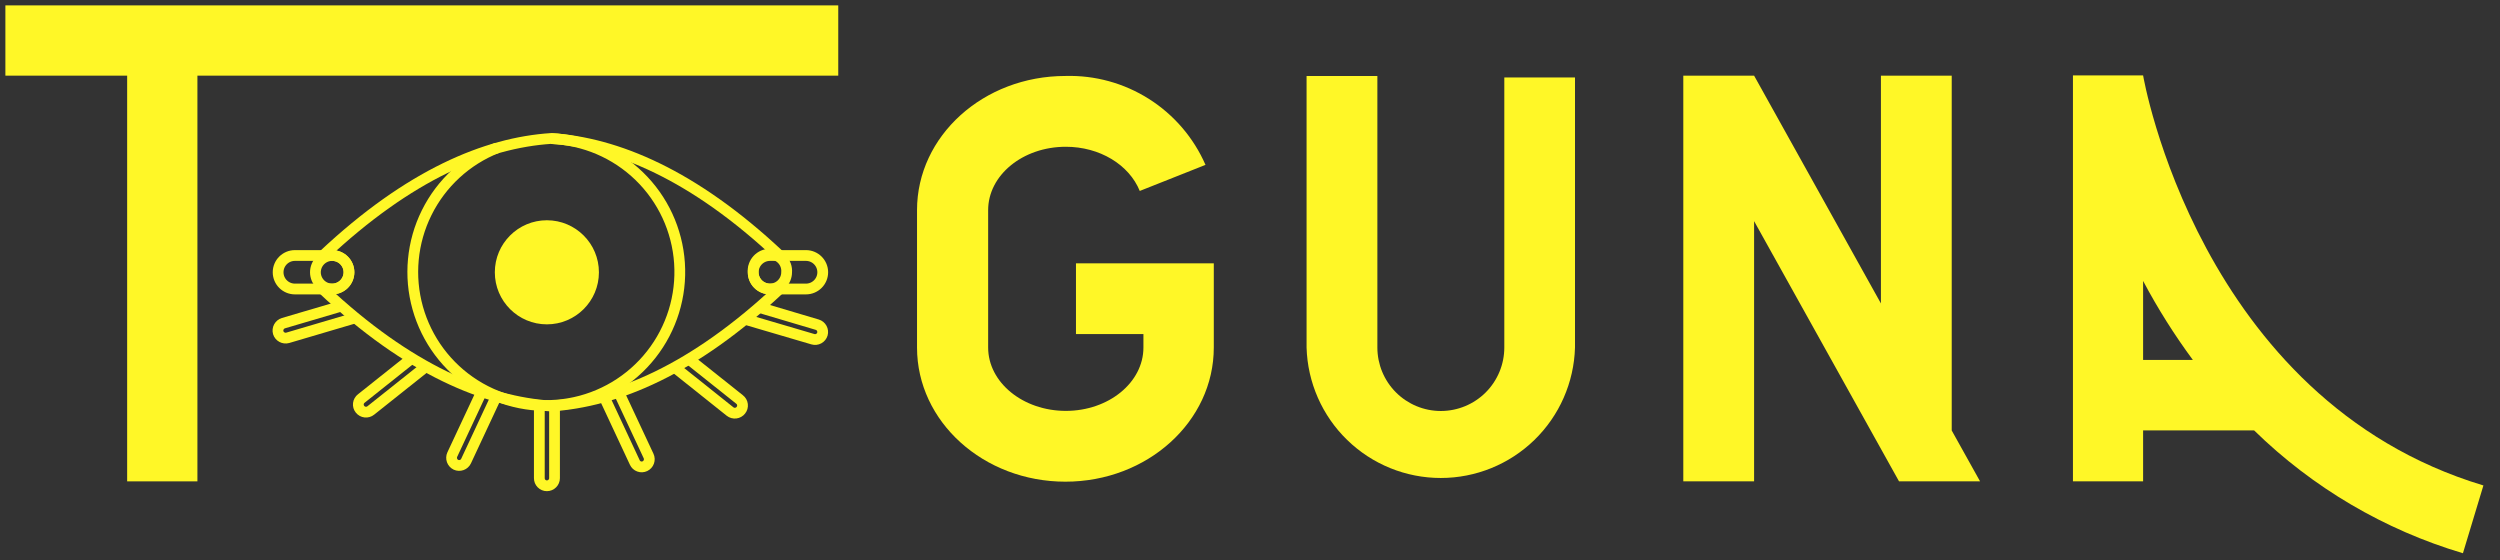
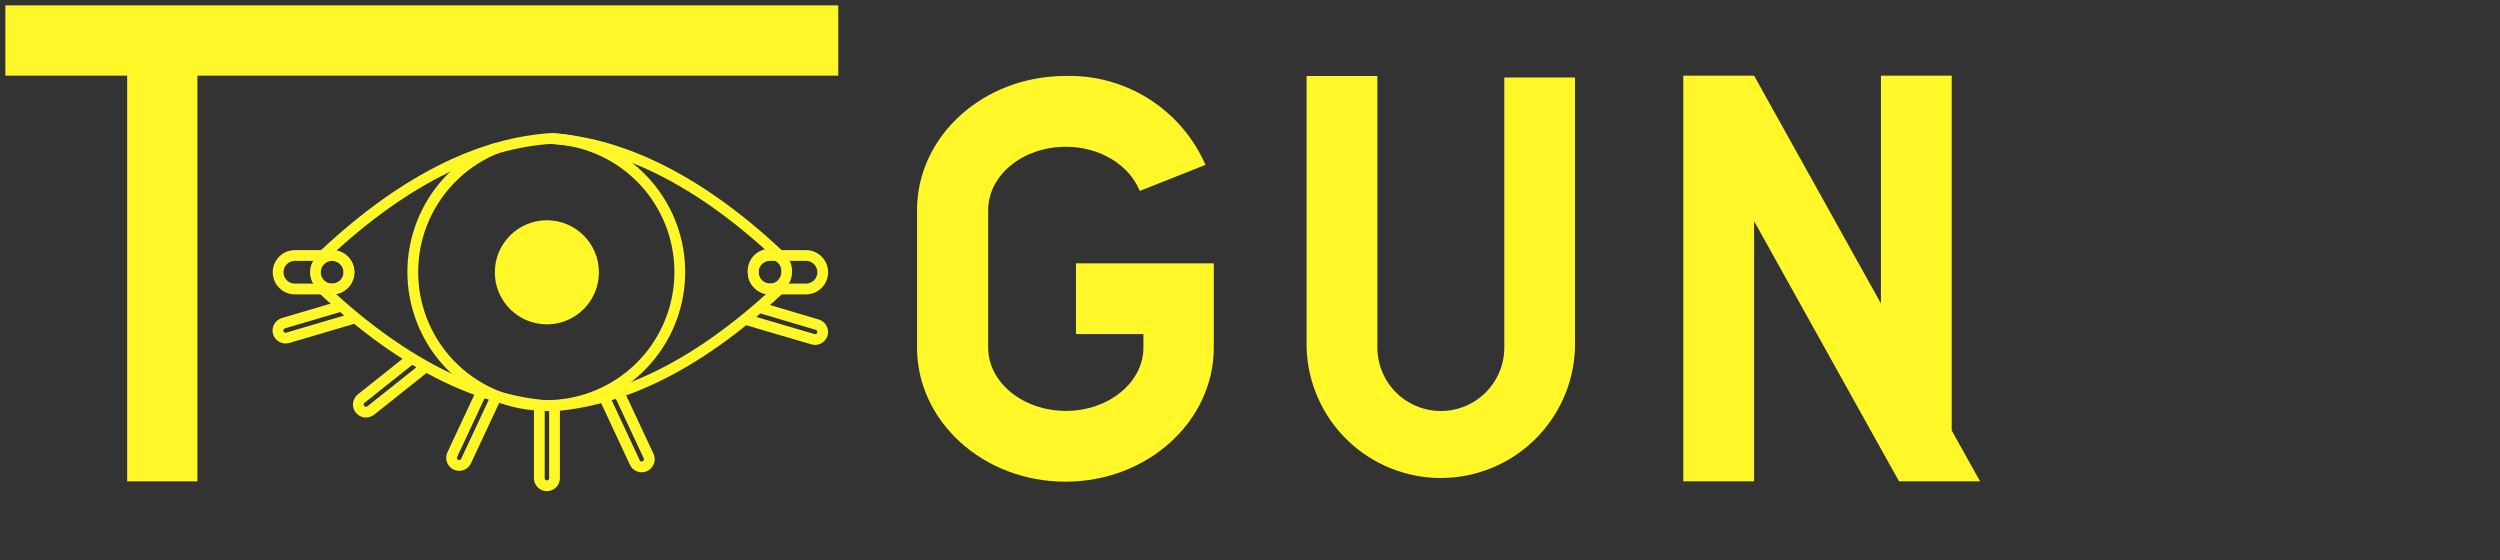
<svg xmlns="http://www.w3.org/2000/svg" width="232" height="52" viewBox="0 0 232 52" fill="none">
  <rect x="0" y="0" width="232" height="52" fill="#333333" stroke="none" />
  <g clip-path="url(#clip0_23_88)">
    <path d="M146.16 7.19V32.25C146.068 35.492 144.716 38.571 142.39 40.831C140.064 43.092 136.948 44.357 133.705 44.357C130.462 44.357 127.346 43.092 125.02 40.831C122.694 38.571 121.342 35.492 121.25 32.25V7.05H127.82V32.25C127.82 33.812 128.441 35.31 129.545 36.415C130.65 37.519 132.148 38.14 133.71 38.14C135.272 38.14 136.77 37.519 137.875 36.415C138.979 35.31 139.6 33.812 139.6 32.25V7.19H146.16Z" fill="#FFF727" />
    <path d="M112.64 32.25C112.64 39.13 106.47 44.7 98.87 44.7C91.27 44.7 85.1 39.13 85.1 32.25V19.5C85.1 12.62 91.26 7.05 98.87 7.05C101.612 6.972 104.315 7.716 106.632 9.187C108.948 10.657 110.772 12.786 111.87 15.3L105.77 17.72C104.77 15.27 102.04 13.62 98.91 13.62C94.91 13.62 91.7 16.26 91.7 19.5V32.25C91.7 35.49 94.93 38.13 98.91 38.13C102.89 38.13 106.11 35.49 106.11 32.25V31H99.85V24.44H112.64V32.25Z" fill="#FFF727" />
-     <path d="M198.88 7H192.37V44.67H198.88V39.94H209.18C214.618 45.258 221.27 49.171 228.56 51.34L230.46 45.05C204 37.09 198.88 7 198.88 7ZM203.51 33.4H198.88V26.07C200.239 28.631 201.787 31.088 203.51 33.42V33.4Z" fill="#FFF727" />
    <path d="M174.55 28.16V7.02H181.12V39.95L183.75 44.67H176.23L162.78 20.52V44.67H156.21V7.02H162.78L174.55 28.16Z" fill="#FFF727" />
    <path d="M11.8 7.02H9.62H0.5V0.5H77.79V7.02H18.32V44.67H11.8V7.02Z" fill="#FFF727" />
    <path d="M29.94 26.82C37.94 34.35 45.09 37.28 51.14 37.68C57.2 37.28 64.32 34.35 72.34 26.82" stroke="#FFF727" stroke-miterlimit="10" />
    <path d="M72.34 23.71C64.34 16.19 57.2 13.25 51.14 12.85C45.09 13.25 38 16.19 30 23.7" stroke="#FFF727" stroke-miterlimit="10" />
    <path d="M30.82 23.71H27.37C26.508 23.71 25.81 24.406 25.81 25.265C25.81 26.124 26.508 26.82 27.37 26.82H30.82C31.682 26.82 32.38 26.124 32.38 25.265C32.38 24.406 31.682 23.71 30.82 23.71Z" stroke="#FFF727" stroke-miterlimit="10" />
    <path d="M74.79 23.71H71.46C70.598 23.71 69.9 24.406 69.9 25.265C69.9 26.124 70.598 26.82 71.46 26.82H74.79C75.652 26.82 76.35 26.124 76.35 25.265C76.35 24.406 75.652 23.71 74.79 23.71Z" stroke="#FFF727" stroke-miterlimit="10" />
    <path d="M71.45 26.82C71.86 26.817 72.253 26.653 72.543 26.363C72.833 26.073 72.997 25.68 73 25.27C73.017 25.055 72.99 24.839 72.919 24.636C72.849 24.432 72.737 24.245 72.591 24.087C72.445 23.929 72.268 23.803 72.071 23.716C71.873 23.63 71.66 23.585 71.445 23.585C71.23 23.585 71.017 23.63 70.819 23.716C70.622 23.803 70.445 23.929 70.299 24.087C70.153 24.245 70.041 24.432 69.971 24.636C69.9 24.839 69.873 25.055 69.89 25.27C69.893 25.682 70.058 26.076 70.35 26.367C70.643 26.657 71.038 26.82 71.45 26.82V26.82Z" stroke="#FFF727" stroke-miterlimit="10" />
    <path d="M30.83 26.82C31.242 26.82 31.637 26.657 31.93 26.367C32.222 26.076 32.387 25.682 32.39 25.27V25.27C32.39 24.856 32.226 24.459 31.933 24.167C31.64 23.874 31.244 23.71 30.83 23.71C30.416 23.71 30.02 23.874 29.727 24.167C29.434 24.459 29.27 24.856 29.27 25.27C29.273 25.682 29.438 26.076 29.73 26.367C30.023 26.657 30.418 26.82 30.83 26.82V26.82Z" stroke="#FFF727" stroke-miterlimit="10" />
    <path d="M51.14 12.86C54.203 12.97 57.117 14.211 59.318 16.345C61.52 18.478 62.852 21.351 63.058 24.41C63.264 27.468 62.329 30.494 60.433 32.903C58.538 35.312 55.817 36.933 52.796 37.453C49.775 37.972 46.669 37.354 44.078 35.716C41.486 34.079 39.594 31.539 38.766 28.588C37.938 25.636 38.234 22.483 39.596 19.737C40.958 16.991 43.289 14.847 46.14 13.72" stroke="#FFF727" stroke-miterlimit="10" />
    <path d="M50.75 30.1C53.417 30.1 55.58 27.938 55.58 25.27C55.58 22.602 53.417 20.44 50.75 20.44C48.083 20.44 45.92 22.602 45.92 25.27C45.92 27.938 48.083 30.1 50.75 30.1Z" fill="#FFF727" />
    <path d="M50.05 37.66V44.37C50.049 44.463 50.066 44.555 50.1 44.641C50.135 44.727 50.186 44.805 50.252 44.871C50.317 44.938 50.394 44.99 50.48 45.026C50.565 45.062 50.657 45.08 50.75 45.08V45.08C50.843 45.08 50.936 45.062 51.022 45.026C51.108 44.99 51.186 44.938 51.252 44.872C51.318 44.806 51.37 44.728 51.406 44.642C51.442 44.556 51.46 44.463 51.46 44.37V37.66" stroke="#FFF727" stroke-miterlimit="10" />
    <path d="M56.06 36.82L58.91 42.92C58.949 43.005 59.004 43.081 59.072 43.144C59.141 43.207 59.221 43.256 59.309 43.287C59.396 43.319 59.489 43.333 59.582 43.328C59.675 43.324 59.766 43.3 59.85 43.26V43.26C60.019 43.18 60.15 43.036 60.213 42.86C60.277 42.684 60.269 42.49 60.19 42.32L57.42 36.4" stroke="#FFF727" stroke-miterlimit="10" />
-     <path d="M62.61 34.09L67.75 38.19C67.823 38.248 67.908 38.291 67.998 38.316C68.088 38.342 68.182 38.349 68.275 38.338C68.368 38.327 68.458 38.297 68.539 38.251C68.621 38.206 68.692 38.144 68.75 38.07V38.07C68.809 37.997 68.853 37.913 68.88 37.823C68.906 37.733 68.913 37.638 68.902 37.544C68.891 37.451 68.861 37.361 68.814 37.28C68.768 37.198 68.705 37.127 68.63 37.07L63.92 33.32" stroke="#FFF727" stroke-miterlimit="10" />
    <path d="M69.15 29.63L75.44 31.48C75.62 31.533 75.814 31.512 75.979 31.422C76.144 31.332 76.267 31.18 76.32 31V31C76.37 30.821 76.347 30.63 76.257 30.467C76.168 30.304 76.018 30.183 75.84 30.13L70.45 28.53" stroke="#FFF727" stroke-miterlimit="10" />
    <path d="M46.1 36.69L43.25 42.79C43.17 42.959 43.026 43.09 42.85 43.153C42.674 43.217 42.48 43.209 42.31 43.13V43.13C42.143 43.048 42.014 42.904 41.95 42.729C41.887 42.553 41.894 42.36 41.97 42.19L44.74 36.27" stroke="#FFF727" stroke-miterlimit="10" />
    <path d="M39.55 34L34.41 38.09C34.337 38.149 34.254 38.192 34.164 38.218C34.074 38.245 33.98 38.253 33.887 38.243C33.794 38.233 33.704 38.204 33.622 38.159C33.541 38.114 33.468 38.053 33.41 37.98V37.98C33.351 37.907 33.307 37.823 33.28 37.733C33.254 37.642 33.246 37.548 33.258 37.455C33.269 37.361 33.299 37.271 33.346 37.19C33.392 37.108 33.455 37.037 33.53 36.98L38.24 33.23" stroke="#FFF727" stroke-miterlimit="10" />
    <path d="M33 29.49L26.7 31.35C26.52 31.4 26.327 31.378 26.163 31.288C25.998 31.199 25.876 31.049 25.82 30.87V30.87C25.77 30.69 25.792 30.497 25.882 30.333C25.971 30.169 26.121 30.046 26.3 29.99L31.69 28.4" stroke="#FFF727" stroke-miterlimit="10" />
  </g>
  <defs>
    <clipPath id="clip0_23_88">
      <rect width="231.08" height="51.97" fill="white" />
    </clipPath>
  </defs>
</svg>